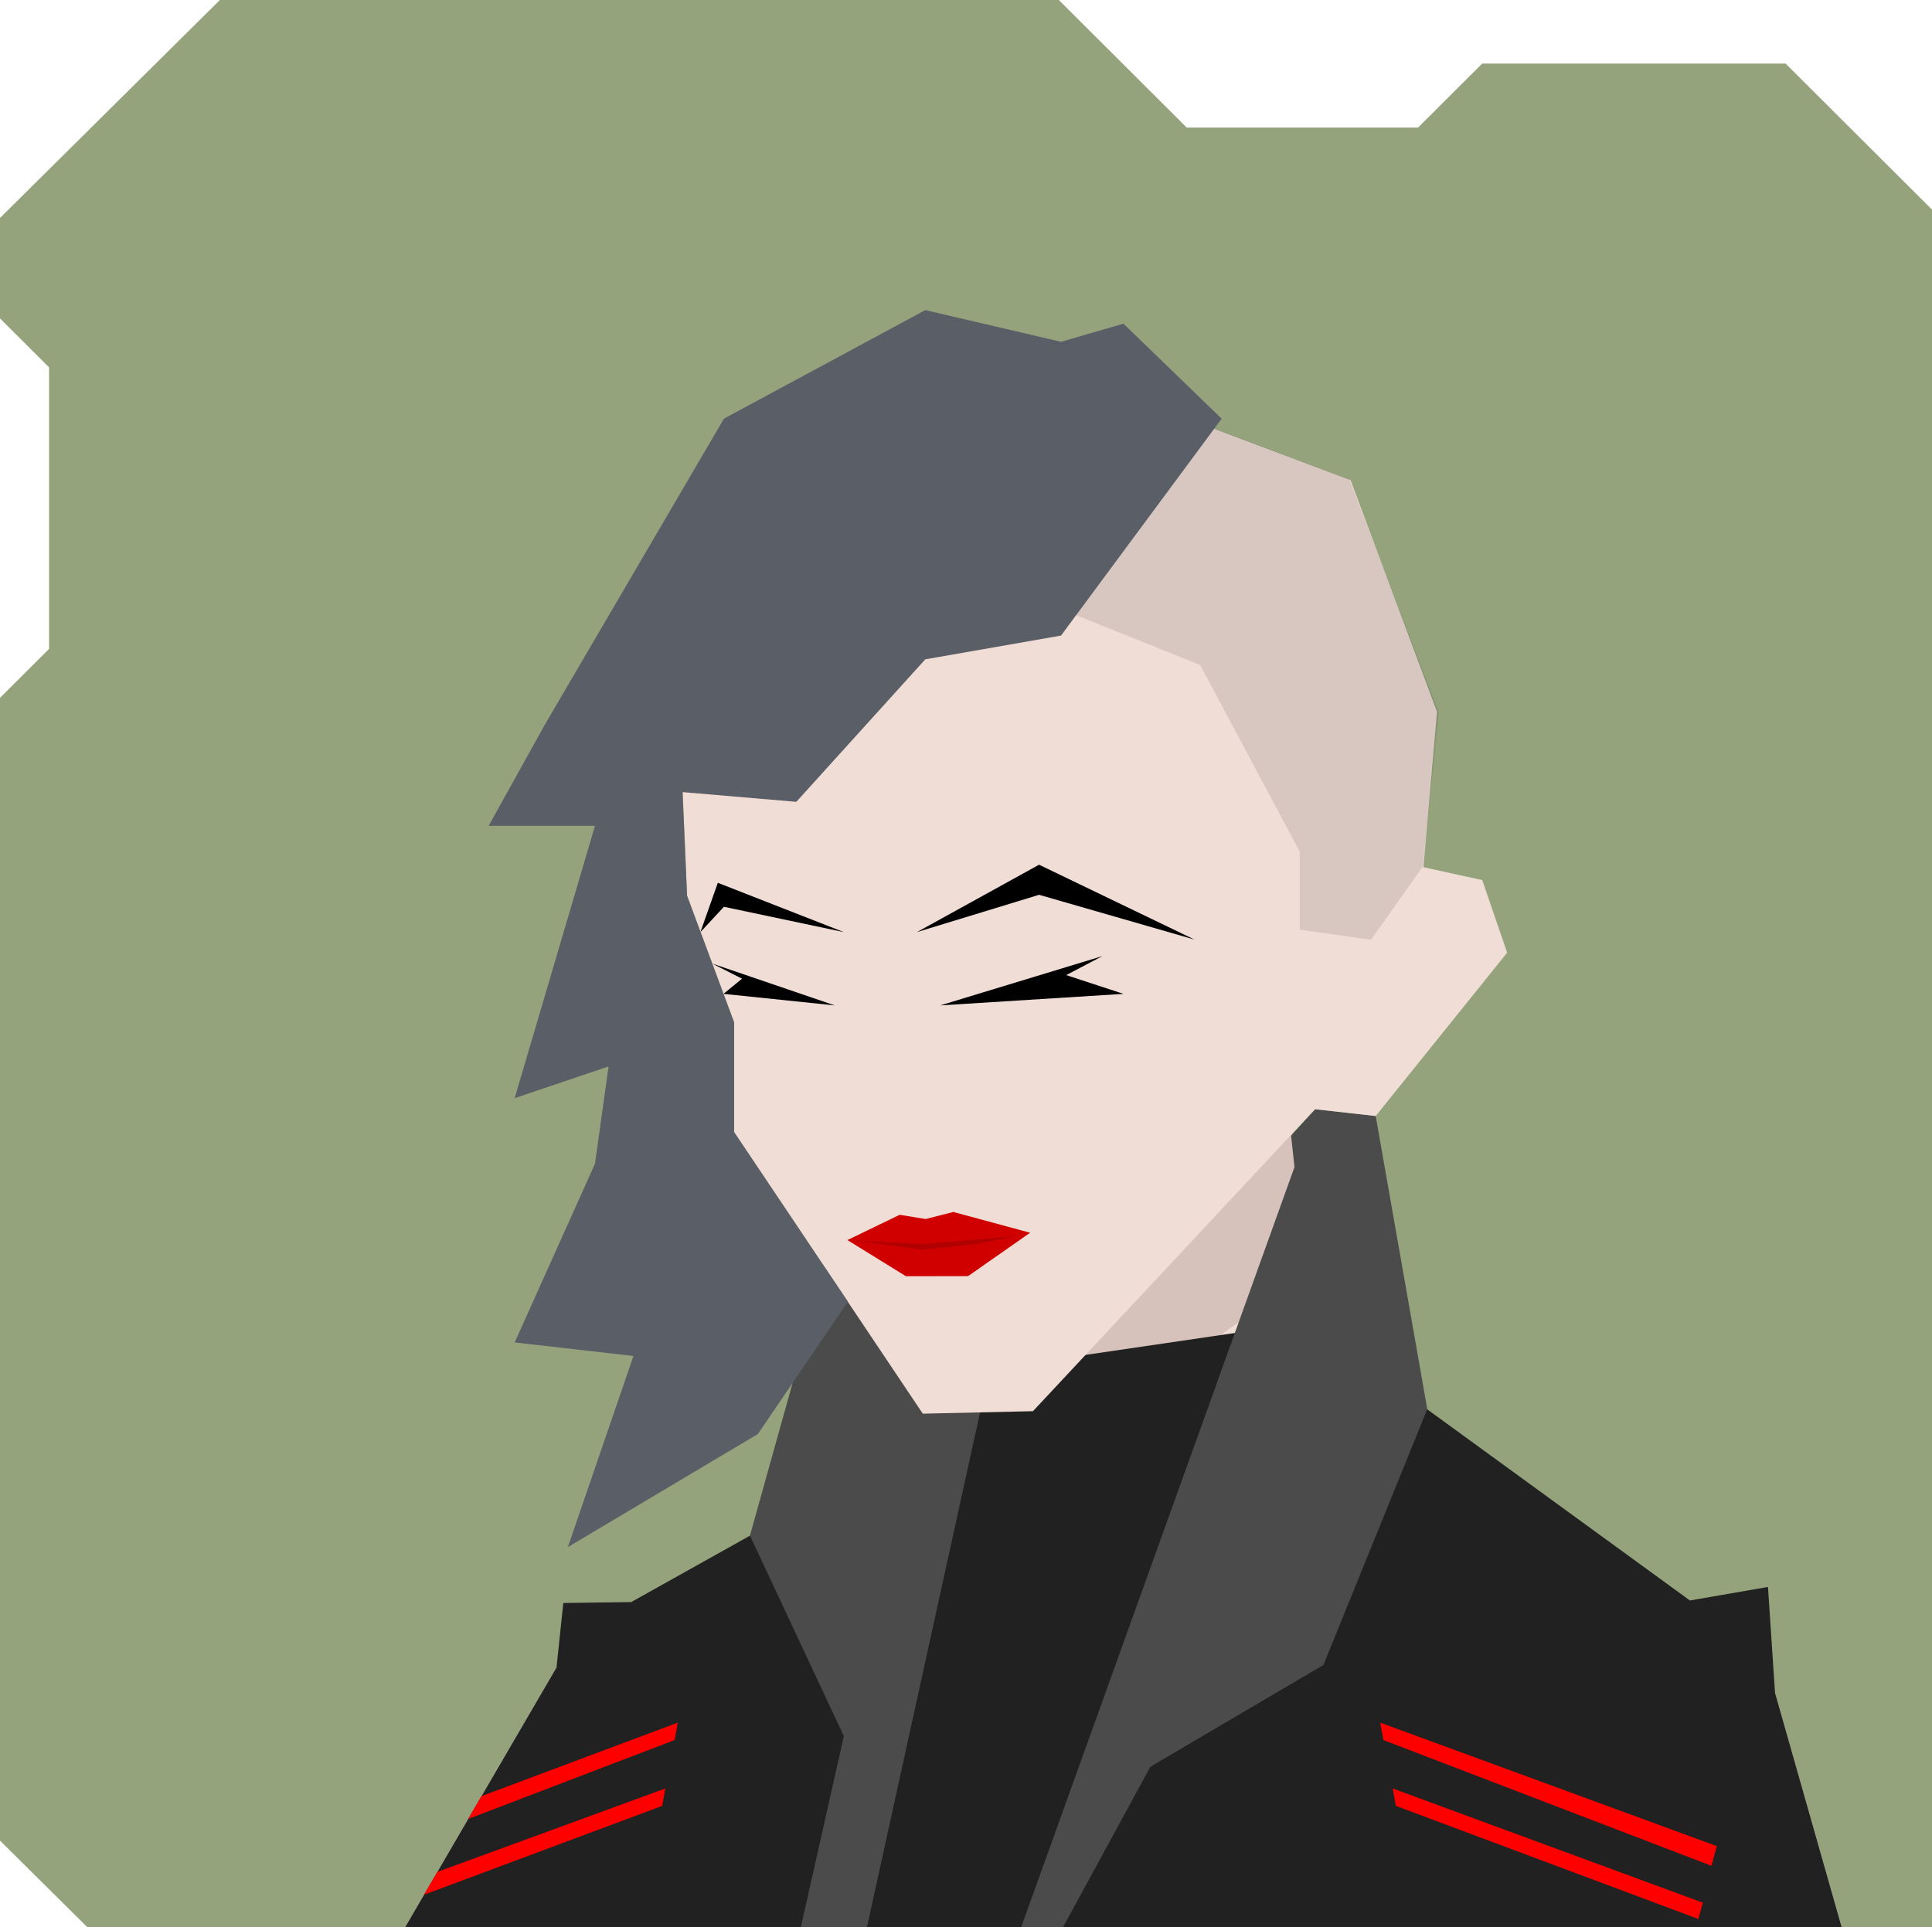
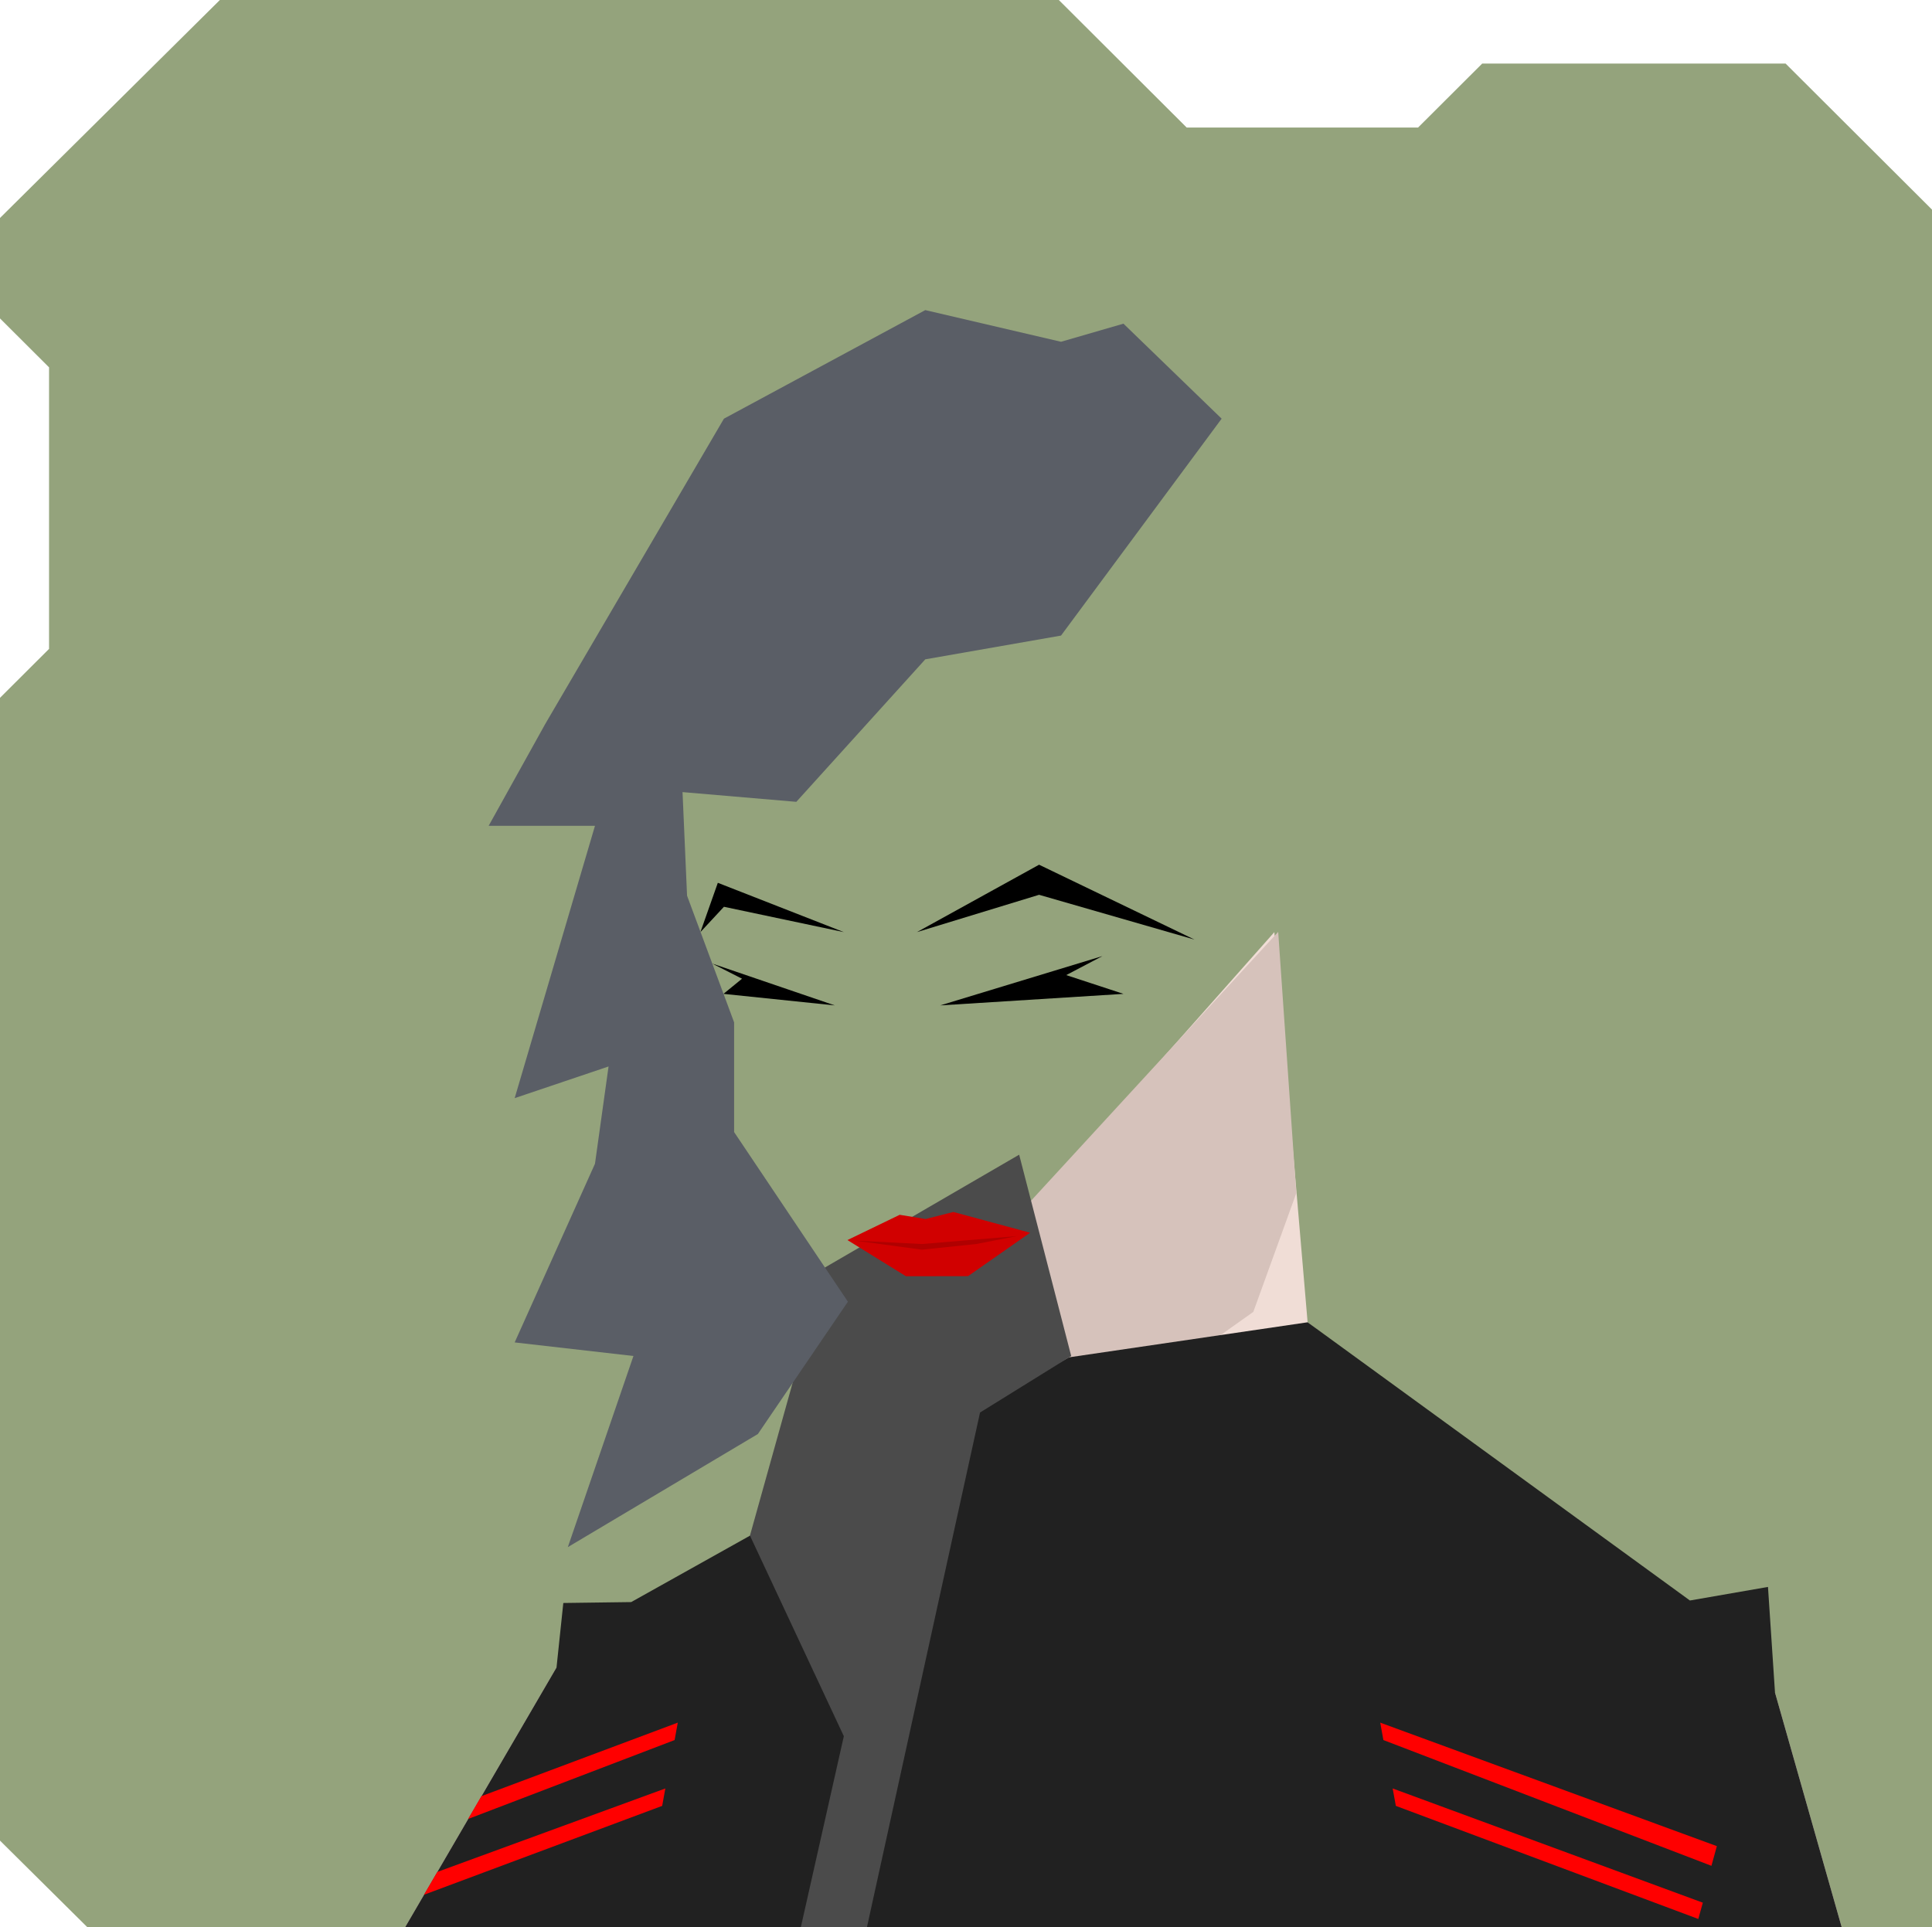
<svg xmlns="http://www.w3.org/2000/svg" width="854" height="852" viewBox="0 0 854 852" fill="none">
  <g id="svgBg">
    <path d="M97.19 0L0 96.366V140.78L21.683 162.412V286.884L0 308.517V813.759L38.567 852H854V92.669L789.283 28.104H655.177L626.823 56.393H524.558L468.032 0H97.19Z" fill="#94A37C" />
  </g>
  <g id="svgBody">
    <path d="M179.1 852L246 737.2L450.8 614.4L429.1 563.5L563.3 412.1L578 584.6L784.6 748.3L814.1 852.1L179.1 852Z" fill="#F0DDD6" />
    <path d="M445.4 601.6L428.5 560.5L565 412L573 527.5L554 580L469.3 640.1L445.3 624.1L445.4 601.6Z" fill="#D6C2BB" />
    <path d="M279 708.3L472.5 600.1L578 584.6L747 707.6L781.5 701.6L784.6 748.3L814.1 852.1L179.1 852L246 737.2L249 708.7L279 708.3Z" fill="#212121" />
-     <path d="M581.299 490.4L608.099 493.4L630.899 623L584.999 736.1L508.499 781.1L469.899 852H451.399L572.199 516L570.699 502.1L581.299 490.4Z" fill="#4B4B4B" />
    <path d="M433.2 624.5L383.2 852.1L354 852L373 767.6L331.5 678.9L364.6 560.4L450.5 510.5L473.5 599.5L433.2 624.5Z" fill="#4B4B4B" />
    <path d="M212.799 794.1L299.599 761.6L298.199 769.3L206.899 804.2L212.799 794.1Z" fill="#FF0000" />
    <path d="M193.299 827.6L294.099 790.7L292.699 798.4L187.399 837.7L193.299 827.6Z" fill="#FF0000" />
    <path d="M758.9 816.2L610.1 761.6L611.5 769.3L756.5 824.9L758.9 816.2Z" fill="#FF0000" />
    <path d="M752.7 841.2L615.6 790.7L617 798.4L750.7 848.4L752.7 841.2Z" fill="#FF0000" />
  </g>
  <g id="svgHead">
-     <path d="M581.3 490.4L456.6 623.9L407.9 625L324.5 500.5V452L303.7 396L299.6 298.6L371.3 199.7L474.6 166.2L597 212.3L635.2 314.7L629.2 383.4L655.2 389.1L666.2 421.2L608.1 493.4L581.3 490.4Z" fill="#F0DDD6" />
    <path d="M374.59 548.246L397.687 537.08L409.155 538.945L421.418 535.827L455.338 545.007L427.906 564.197L400.461 564.243L374.59 548.246Z" fill="#D10000" />
    <path d="M407.5 550L378 548.5L407.5 552.5L431.5 550L449.5 546.5L407.5 550Z" fill="#B00000" />
    <path d="M487.3 422.7L415.6 444.5L496.6 439.4L471.3 431.1L487.3 422.7Z" fill="black" />
    <path d="M405.3 412.1L459.3 395.6L528 415.4L459.3 382.3L405.3 412.1Z" fill="black" />
    <path d="M373 412.1L317.3 390.3L309.6 412.1L320 400.9L373 412.1Z" fill="black" />
    <path d="M314.8 426L369 444.5L319.8 439.4L328 432.7L314.8 426Z" fill="black" />
-     <path d="M574.5 411V376.5L530.5 294L467 268.5L530.5 187L596.5 212L636 315L629 383L606 415.5L574.5 411Z" fill="black" fill-opacity="0.1" />
    <path d="M374.8 575.5L335 634L251 684L280 599.5L227.5 593.5L263 514.5L269 471.5L227.5 485.5L263 365.1H216L241 320.1L320 185.1L409 137.1L469 151.1L496.6 143.1L540 185.1L469 281L409 291.5L352 354.5L301.7 350.2L303.7 396L324.5 452V500.5L374.8 575.5Z" fill="#5A5E66" />
  </g>
</svg>